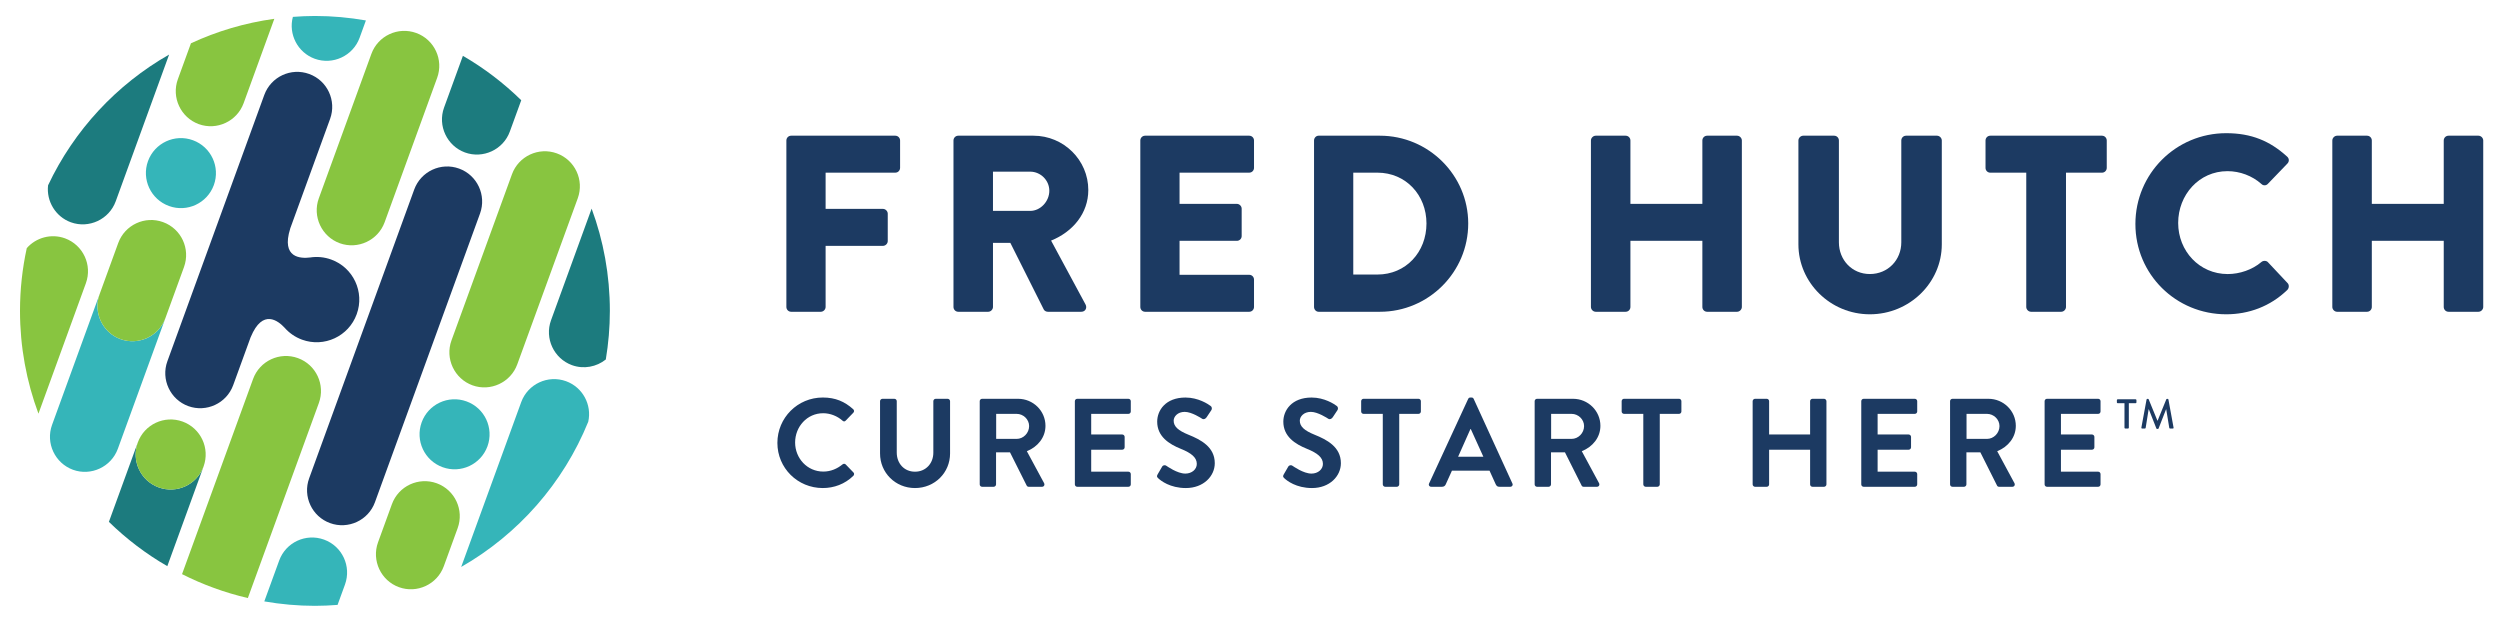
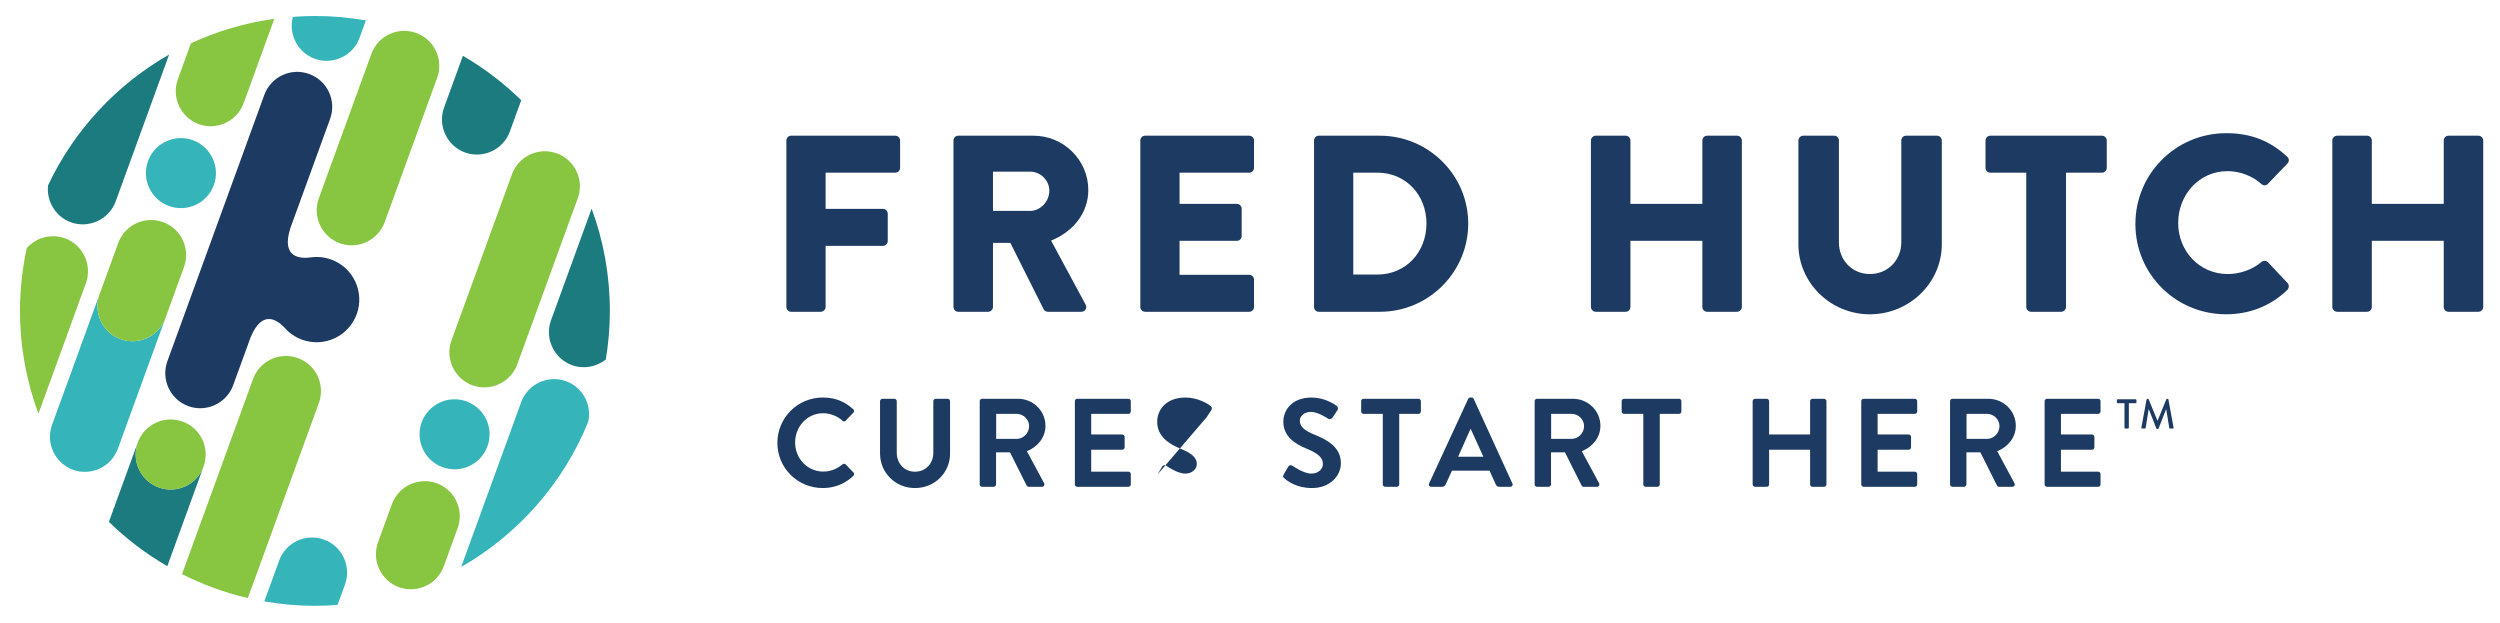
<svg xmlns="http://www.w3.org/2000/svg" xmlns:ns1="http://www.inkscape.org/namespaces/inkscape" xmlns:ns2="http://sodipodi.sourceforge.net/DTD/sodipodi-0.dtd" width="156.203" height="38.925" id="svg3705" version="1.1" ns1:version="0.48.5 r10040" ns2:docname="New document 5" viewBox="0 0 156 39">
  <defs id="defs3707">
    <clipPath clipPathUnits="userSpaceOnUse" id="clipPath234">
      <path ns1:connector-curvature="0" d="M 0,0 648,0 648,792 0,792 0,0 z" id="path236" />
    </clipPath>
  </defs>
  <ns2:namedview id="base" pagecolor="#ffffff" bordercolor="#666666" borderopacity="1.0" ns1:pageopacity="0.0" ns1:pageshadow="2" ns1:zoom="1.979899" ns1:cx="77.413189" ns1:cy="41.869299" ns1:document-units="px" ns1:current-layer="g232" showgrid="false" fit-margin-top="1" fit-margin-left="1" fit-margin-bottom="1" fit-margin-right="1" ns1:window-width="463" ns1:window-height="405" ns1:window-x="156" ns1:window-y="156" ns1:window-maximized="0" />
  <g ns1:label="Layer 1" ns1:groupmode="layer" id="layer1" transform="translate(-296.898,-512.899)">
    <g transform="matrix(1.25,0,0,-1.25,230.398,1483.549)" id="g230">
      <g id="g232" clip-path="url(#clipPath234)">
        <g id="g238" transform="translate(54,760.951)">
          <path ns1:connector-curvature="0" d="M 0,0 C 0,-1.81 0.328,-3.544 0.924,-5.147 L 3.3,1.385 C 3.63,2.295 3.161,3.301 2.252,3.634 1.555,3.885 0.802,3.668 0.339,3.143 0.119,2.13 0,1.079 0,0" style="fill:#88c540;fill-opacity:1;fill-rule:nonzero;stroke:none" id="path240" />
        </g>
        <g id="g242" transform="translate(56.546,765.388)">
          <path ns1:connector-curvature="0" d="M 0,0 C 0.901,-0.328 1.915,0.139 2.247,1.048 L 4.922,8.399 C 2.287,6.897 0.16,4.608 -1.14,1.852 -1.232,1.063 -0.772,0.282 0,0" style="fill:#1c7b7e;fill-opacity:1;fill-rule:nonzero;stroke:none" id="path244" />
        </g>
        <g id="g246" transform="translate(77.412,754.17)">
          <path ns1:connector-curvature="0" d="m 0,0 c -0.332,-0.91 -1.338,-1.379 -2.247,-1.048 -0.911,0.331 -1.38,1.336 -1.049,2.248 0.33,0.909 1.337,1.379 2.247,1.047 C -0.138,1.916 0.329,0.909 0,0" style="fill:#35b5b9;fill-opacity:1;fill-rule:nonzero;stroke:none" id="path248" />
        </g>
        <g id="g250" transform="translate(75.225,748.163)">
          <path ns1:connector-curvature="0" d="m 0,0 c -0.332,-0.913 -1.345,-1.379 -2.247,-1.049 -0.902,0.327 -1.378,1.336 -1.047,2.246 L -2.6,3.105 c 0.332,0.911 1.337,1.378 2.246,1.049 C 0.556,3.822 1.025,2.816 0.693,1.905 L 0,0 z" style="fill:#88c540;fill-opacity:1;fill-rule:nonzero;stroke:none" id="path252" />
        </g>
        <g id="g254" transform="translate(78.904,758.273)">
          <path ns1:connector-curvature="0" d="m 0,0 c -0.331,-0.91 -1.344,-1.377 -2.245,-1.05 -0.903,0.329 -1.381,1.338 -1.05,2.248 l 3.029,8.32 c 0.331,0.909 1.338,1.379 2.248,1.048 C 2.891,10.235 3.36,9.229 3.03,8.318 L 0,0 z" style="fill:#88c540;fill-opacity:1;fill-rule:nonzero;stroke:none" id="path256" />
        </g>
        <g id="g258" transform="translate(83.541,760.949)">
          <path ns1:connector-curvature="0" d="M 0,0 C 0,1.801 -0.323,3.526 -0.913,5.122 L -2.947,-0.47 c -0.33,-0.909 0.146,-1.916 1.048,-2.246 0.592,-0.215 1.233,-0.087 1.696,0.284 C -0.071,-1.641 0,-0.828 0,0" style="fill:#1c7b7e;fill-opacity:1;fill-rule:nonzero;stroke:none" id="path260" />
        </g>
        <g id="g262" transform="translate(82.459,755.399)">
          <path ns1:connector-curvature="0" d="M 0,0 C 0.189,0.847 -0.275,1.724 -1.11,2.029 -2.02,2.36 -3.027,1.89 -3.358,0.981 L -6.364,-7.273 C -3.507,-5.638 -1.25,-3.079 0,0" style="fill:#35b5b9;fill-opacity:1;fill-rule:nonzero;stroke:none" id="path264" />
        </g>
        <g id="g266" transform="translate(72.261,765.388)">
          <path ns1:connector-curvature="0" d="M 0,0 C -0.333,-0.91 -1.346,-1.376 -2.248,-1.049 -3.151,-0.72 -3.627,0.29 -3.296,1.199 l 2.632,7.232 c 0.331,0.91 1.338,1.38 2.249,1.048 C 2.493,9.149 2.963,8.14 2.63,7.232 L 0,0 z" style="fill:#88c540;fill-opacity:1;fill-rule:nonzero;stroke:none" id="path268" />
        </g>
        <g id="g270" transform="translate(67.92,758.585)">
          <path ns1:connector-curvature="0" d="m 0,0 c -0.91,0.332 -1.917,-0.137 -2.248,-1.047 l -3.557,-9.772 c 1.035,-0.523 2.139,-0.928 3.296,-1.197 l 3.557,9.769 C 1.379,-1.336 0.908,-0.329 0,0" style="fill:#88c540;fill-opacity:1;fill-rule:nonzero;stroke:none" id="path272" />
        </g>
        <g id="g274" transform="translate(62.953,770.303)">
          <path ns1:connector-curvature="0" d="M 0,0 C 0.901,-0.328 1.914,0.138 2.246,1.048 L 3.784,5.275 C 2.312,5.072 0.908,4.652 -0.392,4.049 L -1.048,2.247 C -1.378,1.336 -0.901,0.329 0,0" style="fill:#88c540;fill-opacity:1;fill-rule:nonzero;stroke:none" id="path276" />
        </g>
        <g id="g278" transform="translate(63.708,767.251)">
          <path ns1:connector-curvature="0" d="m 0,0 c -0.333,-0.911 -1.338,-1.38 -2.247,-1.048 -0.91,0.331 -1.381,1.337 -1.051,2.247 0.332,0.911 1.339,1.379 2.248,1.048 C -0.139,1.915 0.33,0.91 0,0" style="fill:#35b5b9;fill-opacity:1;fill-rule:nonzero;stroke:none" id="path280" />
        </g>
        <g id="g282" transform="translate(59.033,759.536)">
          <path ns1:connector-curvature="0" d="m 0,0 c -0.901,0.326 -1.377,1.333 -1.049,2.243 l -2.379,-6.539 c -0.33,-0.91 0.146,-1.917 1.049,-2.247 0.899,-0.327 1.913,0.14 2.245,1.048 L 2.247,1.046 C 1.915,0.137 0.902,-0.328 0,0" style="fill:#35b5b9;fill-opacity:1;fill-rule:nonzero;stroke:none" id="path284" />
        </g>
        <g id="g286" transform="translate(61.28,760.583)">
          <path ns1:connector-curvature="0" d="m 0,0 c -0.332,-0.909 -1.345,-1.375 -2.246,-1.047 -0.903,0.327 -1.378,1.336 -1.049,2.246 l 0.934,2.566 c 0.332,0.911 1.339,1.379 2.246,1.048 C 0.797,4.481 1.264,3.476 0.934,2.565 L 0,0 z" style="fill:#88c540;fill-opacity:1;fill-rule:nonzero;stroke:none" id="path288" />
        </g>
        <g id="g290" transform="translate(78.531,769.93)">
          <path ns1:connector-curvature="0" d="M 0,0 0.572,1.57 C -0.303,2.427 -1.285,3.176 -2.35,3.794 L -3.294,1.201 c -0.33,-0.91 0.148,-1.918 1.048,-2.247 C -1.345,-1.374 -0.33,-0.908 0,0" style="fill:#1c7b7e;fill-opacity:1;fill-rule:nonzero;stroke:none" id="path292" />
        </g>
        <g id="g294" transform="translate(68.771,746.179)">
          <path ns1:connector-curvature="0" d="M 0,0 C 0.382,0 0.759,0.019 1.133,0.047 L 1.505,1.068 C 1.835,1.979 1.367,2.985 0.457,3.316 -0.454,3.647 -1.46,3.179 -1.791,2.268 L -2.536,0.222 C -1.712,0.079 -0.865,0 0,0" style="fill:#35b5b9;fill-opacity:1;fill-rule:nonzero;stroke:none" id="path296" />
        </g>
        <g id="g298" transform="translate(71.776,751.367)">
-           <path ns1:connector-curvature="0" d="m 0,0 c -0.33,-0.91 -1.346,-1.375 -2.247,-1.045 -0.902,0.325 -1.381,1.334 -1.047,2.246 l 5.261,14.461 c 0.333,0.91 1.339,1.379 2.248,1.048 0.91,-0.331 1.378,-1.338 1.049,-2.248 L 0,0 z" style="fill:#1c3a62;fill-opacity:1;fill-rule:nonzero;stroke:none" id="path300" />
-         </g>
+           </g>
        <g id="g302" transform="translate(67.666,775.675)">
          <path ns1:connector-curvature="0" d="m 0,0 c -0.232,-0.866 0.24,-1.786 1.094,-2.097 0.9,-0.327 1.914,0.137 2.247,1.047 l 0.316,0.871 C 2.828,-0.034 1.976,0.045 1.105,0.045 0.733,0.045 0.365,0.027 0,0" style="fill:#35b5b9;fill-opacity:1;fill-rule:nonzero;stroke:none" id="path304" />
        </g>
        <g id="g306" transform="translate(61.377,748.165)">
          <path ns1:connector-curvature="0" d="M 0,0 1.812,4.98 C 1.474,4.078 0.475,3.616 -0.43,3.945 -1.341,4.276 -1.81,5.283 -1.478,6.193 l 0,0.001 L -2.925,2.22 C -2.049,1.365 -1.067,0.618 0,0" style="fill:#1c7b7e;fill-opacity:1;fill-rule:nonzero;stroke:none" id="path308" />
        </g>
        <g id="g310" transform="translate(63.194,753.159)">
          <path ns1:connector-curvature="0" d="m 0,0 c -0.334,-0.913 -1.338,-1.38 -2.248,-1.049 -0.911,0.332 -1.38,1.339 -1.047,2.248 0.33,0.911 1.336,1.379 2.245,1.049 C -0.139,1.916 0.33,0.91 0,0" style="fill:#88c540;fill-opacity:1;fill-rule:nonzero;stroke:none" id="path312" />
        </g>
        <g id="g314" transform="translate(69.587,763.521)">
          <path ns1:connector-curvature="0" d="M 0,0 C -0.351,0.128 -0.714,0.158 -1.058,0.104 -1.521,0.047 -2.519,0.065 -2.054,1.55 l -0.002,0 2,5.497 C 0.274,7.956 -0.194,8.964 -1.104,9.294 -2.014,9.626 -3.019,9.155 -3.352,8.246 L -8.206,-5.093 c -0.332,-0.909 0.146,-1.92 1.047,-2.247 0.902,-0.329 1.915,0.137 2.248,1.047 l 0.879,2.415 0.002,0 c 0.6,1.441 1.381,0.802 1.696,0.463 0.229,-0.261 0.525,-0.47 0.872,-0.597 1.109,-0.404 2.336,0.167 2.738,1.276 C 1.68,-1.629 1.108,-0.402 0,0" style="fill:#1c3a62;fill-opacity:1;fill-rule:nonzero;stroke:none" id="path316" />
        </g>
        <g id="g318" transform="translate(92.381,769.485)">
          <path ns1:connector-curvature="0" d="m 0,0 c 0,0.126 0.101,0.239 0.24,0.239 l 5.215,0 c 0.138,0 0.24,-0.113 0.24,-0.239 l 0,-1.373 c 0,-0.126 -0.102,-0.239 -0.24,-0.239 l -3.49,0 0,-1.814 2.872,0 c 0.127,0 0.24,-0.114 0.24,-0.24 l 0,-1.373 c 0,-0.126 -0.113,-0.239 -0.24,-0.239 l -2.872,0 0,-3.061 c 0,-0.127 -0.113,-0.24 -0.239,-0.24 l -1.486,0 C 0.101,-8.579 0,-8.466 0,-8.339 L 0,0 z" style="fill:#1c3a62;fill-opacity:1;fill-rule:nonzero;stroke:none" id="path320" />
        </g>
        <g id="g322" transform="translate(100.75,769.485)">
          <path ns1:connector-curvature="0" d="m 0,0 c 0,0.126 0.101,0.239 0.239,0.239 l 3.767,0 c 1.512,0 2.746,-1.221 2.746,-2.721 0,-1.159 -0.769,-2.091 -1.864,-2.532 l 1.725,-3.199 c 0.089,-0.164 0,-0.366 -0.214,-0.366 l -1.675,0 c -0.101,0 -0.176,0.063 -0.202,0.113 l -1.675,3.339 -0.869,0 0,-3.212 c 0,-0.127 -0.114,-0.24 -0.239,-0.24 l -1.5,0 C 0.101,-8.579 0,-8.466 0,-8.339 L 0,0 z m 3.842,-3.527 c 0.517,0 0.958,0.479 0.958,1.008 0,0.529 -0.441,0.957 -0.958,0.957 l -1.864,0 0,-1.965 1.864,0 z" style="fill:#1c3a62;fill-opacity:1;fill-rule:nonzero;stroke:none" id="path324" />
        </g>
        <g id="g326" transform="translate(110.107,769.485)">
          <path ns1:connector-curvature="0" d="m 0,0 c 0,0.126 0.101,0.239 0.239,0.239 l 5.215,0 c 0.139,0 0.24,-0.113 0.24,-0.239 l 0,-1.373 c 0,-0.126 -0.101,-0.239 -0.24,-0.239 l -3.489,0 0,-1.563 2.872,0 c 0.127,0 0.239,-0.113 0.239,-0.239 l 0,-1.373 c 0,-0.138 -0.112,-0.239 -0.239,-0.239 l -2.872,0 0,-1.701 3.489,0 c 0.139,0 0.24,-0.113 0.24,-0.239 l 0,-1.373 c 0,-0.127 -0.101,-0.24 -0.24,-0.24 l -5.215,0 C 0.101,-8.579 0,-8.466 0,-8.339 L 0,0 z" style="fill:#1c3a62;fill-opacity:1;fill-rule:nonzero;stroke:none" id="path328" />
        </g>
        <g id="g330" transform="translate(118.807,769.485)">
          <path ns1:connector-curvature="0" d="m 0,0 c 0,0.126 0.101,0.239 0.227,0.239 l 3.073,0 c 2.432,0 4.422,-1.977 4.422,-4.396 0,-2.444 -1.99,-4.422 -4.422,-4.422 l -3.073,0 C 0.101,-8.579 0,-8.466 0,-8.339 L 0,0 z m 3.175,-6.714 c 1.423,0 2.456,1.121 2.456,2.557 0,1.423 -1.033,2.545 -2.456,2.545 l -1.21,0 0,-5.102 1.21,0 z" style="fill:#1c3a62;fill-opacity:1;fill-rule:nonzero;stroke:none" id="path332" />
        </g>
        <g id="g334" transform="translate(132.674,769.485)">
          <path ns1:connector-curvature="0" d="m 0,0 c 0,0.126 0.113,0.239 0.24,0.239 l 1.499,0 C 1.877,0.239 1.978,0.126 1.978,0 l 0,-3.175 3.603,0 0,3.175 c 0,0.126 0.101,0.239 0.239,0.239 l 1.499,0 c 0.126,0 0.24,-0.113 0.24,-0.239 l 0,-8.339 c 0,-0.127 -0.114,-0.24 -0.24,-0.24 l -1.499,0 c -0.138,0 -0.239,0.113 -0.239,0.24 l 0,3.313 -3.603,0 0,-3.313 c 0,-0.127 -0.101,-0.24 -0.239,-0.24 l -1.499,0 C 0.113,-8.579 0,-8.466 0,-8.339 L 0,0 z" style="fill:#1c3a62;fill-opacity:1;fill-rule:nonzero;stroke:none" id="path336" />
        </g>
        <g id="g338" transform="translate(143.065,769.485)">
          <path ns1:connector-curvature="0" d="m 0,0 c 0,0.126 0.113,0.239 0.24,0.239 l 1.549,0 C 1.928,0.239 2.028,0.126 2.028,0 l 0,-5.102 c 0,-0.882 0.656,-1.587 1.55,-1.587 0.907,0 1.575,0.705 1.575,1.587 l 0,5.102 c 0,0.126 0.1,0.239 0.239,0.239 l 1.549,0 c 0.126,0 0.24,-0.113 0.24,-0.239 l 0,-5.203 C 7.181,-7.118 5.568,-8.705 3.578,-8.705 1.6,-8.705 0,-7.118 0,-5.203 L 0,0 z" style="fill:#1c3a62;fill-opacity:1;fill-rule:nonzero;stroke:none" id="path340" />
        </g>
        <g id="g342" transform="translate(154.476,767.872)">
          <path ns1:connector-curvature="0" d="M 0,0 -1.801,0 C -1.94,0 -2.04,0.113 -2.04,0.239 l 0,1.373 c 0,0.126 0.1,0.24 0.239,0.24 l 5.593,0 c 0.138,0 0.239,-0.114 0.239,-0.24 l 0,-1.373 C 4.031,0.113 3.93,0 3.792,0 l -1.802,0 0,-6.727 c 0,-0.126 -0.113,-0.239 -0.239,-0.239 l -1.511,0 C 0.113,-6.966 0,-6.853 0,-6.727 L 0,0 z" style="fill:#1c3a62;fill-opacity:1;fill-rule:nonzero;stroke:none" id="path344" />
        </g>
        <g id="g346" transform="translate(164.49,769.85)">
          <path ns1:connector-curvature="0" d="m 0,0 c 1.26,0 2.192,-0.391 3.049,-1.172 0.113,-0.1 0.113,-0.251 0.013,-0.352 L 2.079,-2.545 c -0.089,-0.088 -0.227,-0.088 -0.315,0 -0.466,0.416 -1.084,0.643 -1.701,0.643 -1.423,0 -2.469,-1.185 -2.469,-2.595 0,-1.399 1.058,-2.558 2.482,-2.558 0.592,0 1.234,0.214 1.688,0.605 0.088,0.076 0.251,0.076 0.327,-0.013 L 3.074,-7.508 C 3.162,-7.597 3.149,-7.76 3.062,-7.848 2.204,-8.68 1.121,-9.07 0,-9.07 c -2.52,0 -4.548,2.003 -4.548,4.522 C -4.548,-2.028 -2.52,0 0,0" style="fill:#1c3a62;fill-opacity:1;fill-rule:nonzero;stroke:none" id="path348" />
        </g>
        <g id="g350" transform="translate(169.804,769.485)">
          <path ns1:connector-curvature="0" d="m 0,0 c 0,0.126 0.113,0.239 0.239,0.239 l 1.5,0 C 1.877,0.239 1.978,0.126 1.978,0 l 0,-3.175 3.602,0 0,3.175 c 0,0.126 0.101,0.239 0.24,0.239 l 1.499,0 C 7.445,0.239 7.558,0.126 7.558,0 l 0,-8.339 c 0,-0.127 -0.113,-0.24 -0.239,-0.24 l -1.499,0 c -0.139,0 -0.24,0.113 -0.24,0.24 l 0,3.313 -3.602,0 0,-3.313 c 0,-0.127 -0.101,-0.24 -0.239,-0.24 l -1.5,0 C 0.113,-8.579 0,-8.466 0,-8.339 L 0,0 z" style="fill:#1c3a62;fill-opacity:1;fill-rule:nonzero;stroke:none" id="path352" />
        </g>
        <g id="g354" transform="translate(94.204,756.612)">
          <path ns1:connector-curvature="0" d="M 0,0 C 0.636,0 1.095,-0.202 1.524,-0.586 1.58,-0.636 1.58,-0.712 1.53,-0.762 L 1.146,-1.159 c -0.044,-0.05 -0.107,-0.05 -0.158,0 -0.263,0.233 -0.616,0.372 -0.969,0.372 -0.806,0 -1.404,-0.674 -1.404,-1.467 0,-0.787 0.605,-1.455 1.411,-1.455 0.377,0 0.699,0.145 0.962,0.359 0.051,0.044 0.12,0.038 0.158,0 l 0.39,-0.403 C 1.587,-3.797 1.574,-3.878 1.53,-3.923 1.102,-4.338 0.561,-4.534 0,-4.534 c -1.259,0 -2.273,1.002 -2.273,2.261 C -2.273,-1.014 -1.259,0 0,0" style="fill:#1c3a62;fill-opacity:1;fill-rule:nonzero;stroke:none" id="path356" />
        </g>
        <g id="g358" transform="translate(97.072,756.429)">
          <path ns1:connector-curvature="0" d="m 0,0 c 0,0.063 0.056,0.119 0.12,0.119 l 0.597,0 c 0.07,0 0.12,-0.056 0.12,-0.119 l 0,-2.575 c 0,-0.535 0.365,-0.957 0.913,-0.957 0.548,0 0.919,0.422 0.919,0.95 l 0,2.582 c 0,0.063 0.051,0.119 0.12,0.119 l 0.598,0 C 3.45,0.119 3.507,0.063 3.507,0 l 0,-2.62 C 3.507,-3.577 2.745,-4.351 1.75,-4.351 0.762,-4.351 0,-3.577 0,-2.62 L 0,0 z" style="fill:#1c3a62;fill-opacity:1;fill-rule:nonzero;stroke:none" id="path360" />
        </g>
        <g id="g362" transform="translate(102.064,756.429)">
          <path ns1:connector-curvature="0" d="m 0,0 c 0,0.063 0.05,0.119 0.119,0.119 l 1.801,0 c 0.756,0 1.373,-0.604 1.373,-1.353 0,-0.58 -0.385,-1.052 -0.932,-1.272 l 0.863,-1.599 c 0.043,-0.082 0,-0.183 -0.107,-0.183 l -0.661,0 c -0.058,0 -0.089,0.032 -0.102,0.057 l -0.837,1.668 -0.699,0 0,-1.606 c 0,-0.062 -0.056,-0.119 -0.119,-0.119 l -0.58,0 C 0.05,-4.288 0,-4.231 0,-4.169 L 0,0 z m 1.851,-1.889 c 0.334,0 0.623,0.289 0.623,0.642 0,0.334 -0.289,0.611 -0.623,0.611 l -1.027,0 0,-1.253 1.027,0 z" style="fill:#1c3a62;fill-opacity:1;fill-rule:nonzero;stroke:none" id="path364" />
        </g>
        <g id="g366" transform="translate(106.829,756.429)">
          <path ns1:connector-curvature="0" d="m 0,0 c 0,0.063 0.05,0.119 0.119,0.119 l 2.563,0 C 2.751,0.119 2.801,0.063 2.801,0 l 0,-0.516 c 0,-0.063 -0.05,-0.12 -0.119,-0.12 l -1.864,0 0,-1.033 1.556,0 c 0.062,0 0.119,-0.056 0.119,-0.119 l 0,-0.523 c 0,-0.069 -0.057,-0.12 -0.119,-0.12 l -1.556,0 0,-1.101 1.864,0 c 0.069,0 0.119,-0.057 0.119,-0.12 l 0,-0.517 c 0,-0.062 -0.05,-0.119 -0.119,-0.119 l -2.563,0 C 0.05,-4.288 0,-4.231 0,-4.169 L 0,0 z" style="fill:#1c3a62;fill-opacity:1;fill-rule:nonzero;stroke:none" id="path368" />
        </g>
        <g id="g370" transform="translate(110.971,752.758)">
-           <path ns1:connector-curvature="0" d="m 0,0 0.227,0.39 c 0.05,0.089 0.157,0.089 0.214,0.044 0.031,-0.018 0.541,-0.39 0.95,-0.39 0.328,0 0.574,0.214 0.574,0.485 0,0.321 -0.271,0.541 -0.8,0.755 -0.592,0.239 -1.184,0.617 -1.184,1.361 0,0.56 0.416,1.208 1.417,1.208 0.642,0 1.133,-0.327 1.259,-0.422 C 2.72,3.393 2.739,3.286 2.695,3.224 L 2.456,2.865 C 2.405,2.789 2.311,2.739 2.235,2.789 2.185,2.821 1.707,3.135 1.36,3.135 1.001,3.135 0.806,2.896 0.806,2.695 0.806,2.399 1.039,2.197 1.549,1.99 2.16,1.744 2.865,1.379 2.865,0.566 2.865,-0.082 2.304,-0.68 1.416,-0.68 0.623,-0.68 0.158,-0.309 0.031,-0.189 -0.025,-0.132 -0.056,-0.101 0,0" style="fill:#1c3a62;fill-opacity:1;fill-rule:nonzero;stroke:none" id="path372" />
+           <path ns1:connector-curvature="0" d="m 0,0 0.227,0.39 c 0.05,0.089 0.157,0.089 0.214,0.044 0.031,-0.018 0.541,-0.39 0.95,-0.39 0.328,0 0.574,0.214 0.574,0.485 0,0.321 -0.271,0.541 -0.8,0.755 -0.592,0.239 -1.184,0.617 -1.184,1.361 0,0.56 0.416,1.208 1.417,1.208 0.642,0 1.133,-0.327 1.259,-0.422 C 2.72,3.393 2.739,3.286 2.695,3.224 L 2.456,2.865 " style="fill:#1c3a62;fill-opacity:1;fill-rule:nonzero;stroke:none" id="path372" />
        </g>
        <g id="g374" transform="translate(117.288,752.758)">
          <path ns1:connector-curvature="0" d="m 0,0 0.226,0.39 c 0.051,0.089 0.158,0.089 0.215,0.044 0.031,-0.018 0.541,-0.39 0.95,-0.39 0.328,0 0.573,0.214 0.573,0.485 0,0.321 -0.271,0.541 -0.799,0.755 -0.592,0.239 -1.184,0.617 -1.184,1.361 0,0.56 0.416,1.208 1.416,1.208 0.643,0 1.134,-0.327 1.26,-0.422 C 2.719,3.393 2.739,3.286 2.694,3.224 L 2.456,2.865 C 2.405,2.789 2.311,2.739 2.235,2.789 2.185,2.821 1.706,3.135 1.36,3.135 1.001,3.135 0.806,2.896 0.806,2.695 0.806,2.399 1.038,2.197 1.548,1.99 2.16,1.744 2.864,1.379 2.864,0.566 2.864,-0.082 2.304,-0.68 1.416,-0.68 0.623,-0.68 0.157,-0.309 0.031,-0.189 -0.026,-0.132 -0.057,-0.101 0,0" style="fill:#1c3a62;fill-opacity:1;fill-rule:nonzero;stroke:none" id="path376" />
        </g>
        <g id="g378" transform="translate(122.25,755.793)">
          <path ns1:connector-curvature="0" d="m 0,0 -0.964,0 c -0.069,0 -0.119,0.057 -0.119,0.12 l 0,0.516 c 0,0.063 0.05,0.12 0.119,0.12 l 2.752,0 c 0.069,0 0.12,-0.057 0.12,-0.12 l 0,-0.516 C 1.908,0.057 1.857,0 1.788,0 l -0.964,0 0,-3.532 c 0,-0.063 -0.056,-0.12 -0.119,-0.12 l -0.585,0 C 0.056,-3.652 0,-3.595 0,-3.532 L 0,0 z" style="fill:#1c3a62;fill-opacity:1;fill-rule:nonzero;stroke:none" id="path380" />
        </g>
        <g id="g382" transform="translate(124.568,752.305)">
          <path ns1:connector-curvature="0" d="m 0,0 1.958,4.237 c 0.019,0.038 0.05,0.07 0.107,0.07 l 0.063,0 c 0.063,0 0.088,-0.032 0.107,-0.07 L 4.174,0 C 4.212,-0.081 4.161,-0.163 4.067,-0.163 l -0.547,0 c -0.095,0 -0.139,0.037 -0.183,0.125 l -0.309,0.681 -1.883,0 -0.308,-0.681 C 0.812,-0.101 0.755,-0.163 0.655,-0.163 l -0.548,0 C 0.012,-0.163 -0.038,-0.081 0,0 m 2.719,1.341 -0.629,1.386 -0.019,0 -0.617,-1.386 1.265,0 z" style="fill:#1c3a62;fill-opacity:1;fill-rule:nonzero;stroke:none" id="path384" />
        </g>
        <g id="g386" transform="translate(129.856,756.429)">
          <path ns1:connector-curvature="0" d="m 0,0 c 0,0.063 0.051,0.119 0.12,0.119 l 1.801,0 c 0.755,0 1.372,-0.604 1.372,-1.353 0,-0.58 -0.384,-1.052 -0.932,-1.272 l 0.863,-1.599 c 0.044,-0.082 0,-0.183 -0.107,-0.183 l -0.661,0 c -0.057,0 -0.089,0.032 -0.101,0.057 l -0.837,1.668 -0.699,0 0,-1.606 c 0,-0.062 -0.057,-0.119 -0.12,-0.119 l -0.579,0 C 0.051,-4.288 0,-4.231 0,-4.169 L 0,0 z m 1.851,-1.889 c 0.334,0 0.624,0.289 0.624,0.642 0,0.334 -0.29,0.611 -0.624,0.611 l -1.026,0 0,-1.253 1.026,0 z" style="fill:#1c3a62;fill-opacity:1;fill-rule:nonzero;stroke:none" id="path388" />
        </g>
        <g id="g390" transform="translate(135.297,755.793)">
          <path ns1:connector-curvature="0" d="m 0,0 -0.964,0 c -0.069,0 -0.12,0.057 -0.12,0.12 l 0,0.516 c 0,0.063 0.051,0.12 0.12,0.12 l 2.752,0 c 0.07,0 0.12,-0.057 0.12,-0.12 l 0,-0.516 C 1.908,0.057 1.858,0 1.788,0 l -0.963,0 0,-3.532 c 0,-0.063 -0.057,-0.12 -0.12,-0.12 l -0.585,0 C 0.057,-3.652 0,-3.595 0,-3.532 L 0,0 z" style="fill:#1c3a62;fill-opacity:1;fill-rule:nonzero;stroke:none" id="path392" />
        </g>
        <g id="g394" transform="translate(140.773,756.429)">
          <path ns1:connector-curvature="0" d="m 0,0 c 0,0.063 0.057,0.119 0.12,0.119 l 0.585,0 c 0.07,0 0.12,-0.056 0.12,-0.119 l 0,-1.669 2.053,0 0,1.669 c 0,0.063 0.05,0.119 0.119,0.119 l 0.579,0 c 0.063,0 0.12,-0.056 0.12,-0.119 l 0,-4.169 c 0,-0.062 -0.057,-0.119 -0.12,-0.119 l -0.579,0 c -0.069,0 -0.119,0.057 -0.119,0.119 l 0,1.738 -2.053,0 0,-1.738 c 0,-0.062 -0.05,-0.119 -0.12,-0.119 l -0.585,0 C 0.057,-4.288 0,-4.231 0,-4.169 L 0,0 z" style="fill:#1c3a62;fill-opacity:1;fill-rule:nonzero;stroke:none" id="path396" />
        </g>
        <g id="g398" transform="translate(146.213,756.429)">
          <path ns1:connector-curvature="0" d="m 0,0 c 0,0.063 0.051,0.119 0.12,0.119 l 2.562,0 c 0.069,0 0.12,-0.056 0.12,-0.119 l 0,-0.516 c 0,-0.063 -0.051,-0.12 -0.12,-0.12 l -1.863,0 0,-1.033 1.555,0 c 0.063,0 0.119,-0.056 0.119,-0.119 l 0,-0.523 c 0,-0.069 -0.056,-0.12 -0.119,-0.12 l -1.555,0 0,-1.101 1.863,0 c 0.069,0 0.12,-0.057 0.12,-0.12 l 0,-0.517 c 0,-0.062 -0.051,-0.119 -0.12,-0.119 l -2.562,0 C 0.051,-4.288 0,-4.231 0,-4.169 L 0,0 z" style="fill:#1c3a62;fill-opacity:1;fill-rule:nonzero;stroke:none" id="path400" />
        </g>
        <g id="g402" transform="translate(150.66,756.429)">
          <path ns1:connector-curvature="0" d="m 0,0 c 0,0.063 0.051,0.119 0.12,0.119 l 1.801,0 c 0.755,0 1.372,-0.604 1.372,-1.353 0,-0.58 -0.384,-1.052 -0.932,-1.272 l 0.863,-1.599 c 0.044,-0.082 0,-0.183 -0.107,-0.183 l -0.661,0 c -0.057,0 -0.089,0.032 -0.101,0.057 l -0.837,1.668 -0.699,0 0,-1.606 c 0,-0.062 -0.057,-0.119 -0.12,-0.119 l -0.579,0 C 0.051,-4.288 0,-4.231 0,-4.169 L 0,0 z m 1.851,-1.889 c 0.334,0 0.624,0.289 0.624,0.642 0,0.334 -0.29,0.611 -0.624,0.611 l -1.026,0 0,-1.253 1.026,0 z" style="fill:#1c3a62;fill-opacity:1;fill-rule:nonzero;stroke:none" id="path404" />
        </g>
        <g id="g406" transform="translate(155.395,756.429)">
          <path ns1:connector-curvature="0" d="m 0,0 c 0,0.063 0.05,0.119 0.119,0.119 l 2.563,0 C 2.751,0.119 2.801,0.063 2.801,0 l 0,-0.516 c 0,-0.063 -0.05,-0.12 -0.119,-0.12 l -1.864,0 0,-1.033 1.556,0 c 0.062,0 0.119,-0.056 0.119,-0.119 l 0,-0.523 c 0,-0.069 -0.057,-0.12 -0.119,-0.12 l -1.556,0 0,-1.101 1.864,0 c 0.069,0 0.119,-0.057 0.119,-0.12 l 0,-0.517 c 0,-0.062 -0.05,-0.119 -0.119,-0.119 l -2.563,0 C 0.05,-4.288 0,-4.231 0,-4.169 L 0,0 z" style="fill:#1c3a62;fill-opacity:1;fill-rule:nonzero;stroke:none" id="path408" />
        </g>
        <g id="g410" transform="translate(159.395,756.326)">
          <path ns1:connector-curvature="0" d="m 0,0 -0.341,0 c -0.023,0 -0.04,0.019 -0.04,0.04 l 0,0.117 c 0,0.021 0.017,0.04 0.04,0.04 l 0.9,0 c 0.023,0 0.04,-0.019 0.04,-0.04 l 0,-0.117 C 0.599,0.019 0.582,0 0.559,0 l -0.341,0 0,-1.229 c 0,-0.021 -0.019,-0.039 -0.04,-0.039 l -0.138,0 C 0.019,-1.268 0,-1.25 0,-1.229 L 0,0 z" style="fill:#1c3a62;fill-opacity:1;fill-rule:nonzero;stroke:none" id="path412" />
        </g>
        <g id="g414" transform="translate(160.501,756.513)">
          <path ns1:connector-curvature="0" d="m 0,0 c 0.004,0.017 0.02,0.031 0.037,0.031 l 0.034,0 c 0.013,0 0.031,-0.01 0.035,-0.023 l 0.438,-1.069 0.009,0 0.435,1.069 c 0.004,0.013 0.021,0.023 0.035,0.023 l 0.034,0 C 1.074,0.031 1.09,0.017 1.095,0 L 1.352,-1.407 C 1.358,-1.436 1.344,-1.455 1.315,-1.455 l -0.137,0 c -0.018,0 -0.035,0.015 -0.04,0.029 l -0.154,0.936 -0.007,0 -0.376,-0.963 C 0.596,-1.465 0.584,-1.476 0.565,-1.476 l -0.038,0 c -0.016,0 -0.031,0.011 -0.035,0.023 l -0.379,0.963 -0.009,0 -0.15,-0.936 C -0.048,-1.44 -0.067,-1.455 -0.084,-1.455 l -0.136,0 c -0.03,0 -0.044,0.019 -0.04,0.048 L 0,0 z" style="fill:#1c3a62;fill-opacity:1;fill-rule:nonzero;stroke:none" id="path416" />
        </g>
      </g>
    </g>
  </g>
</svg>